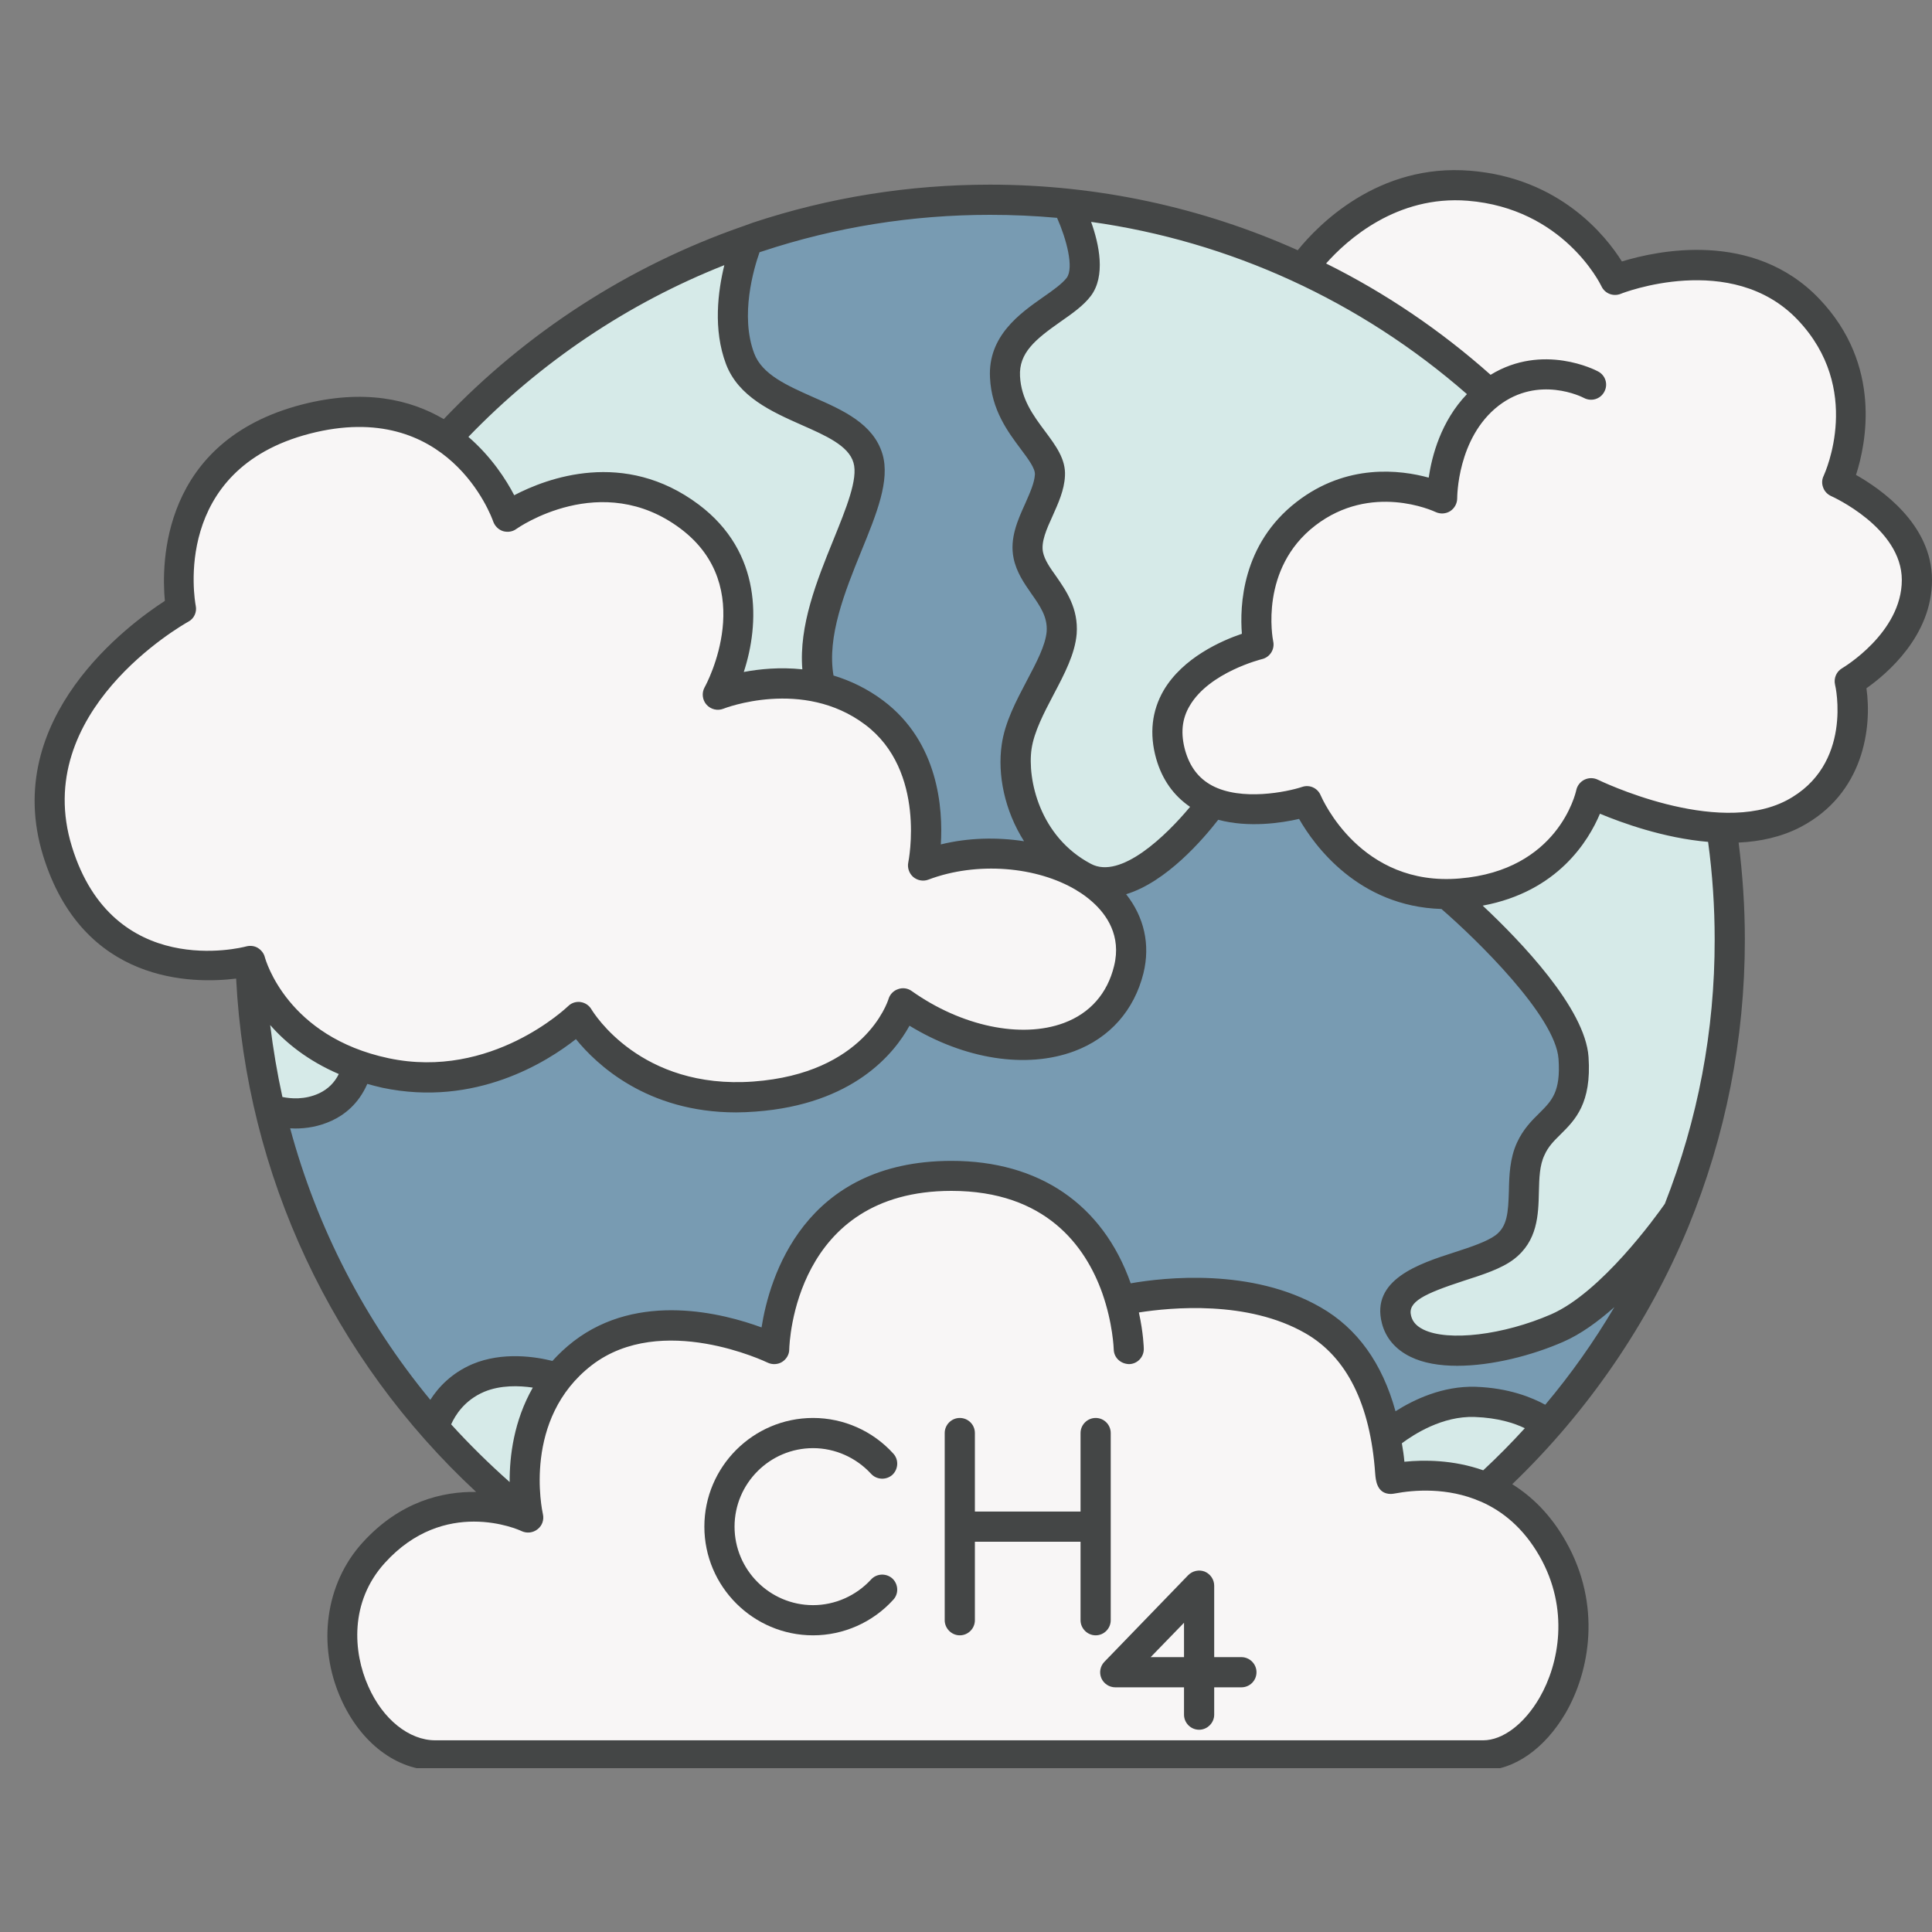
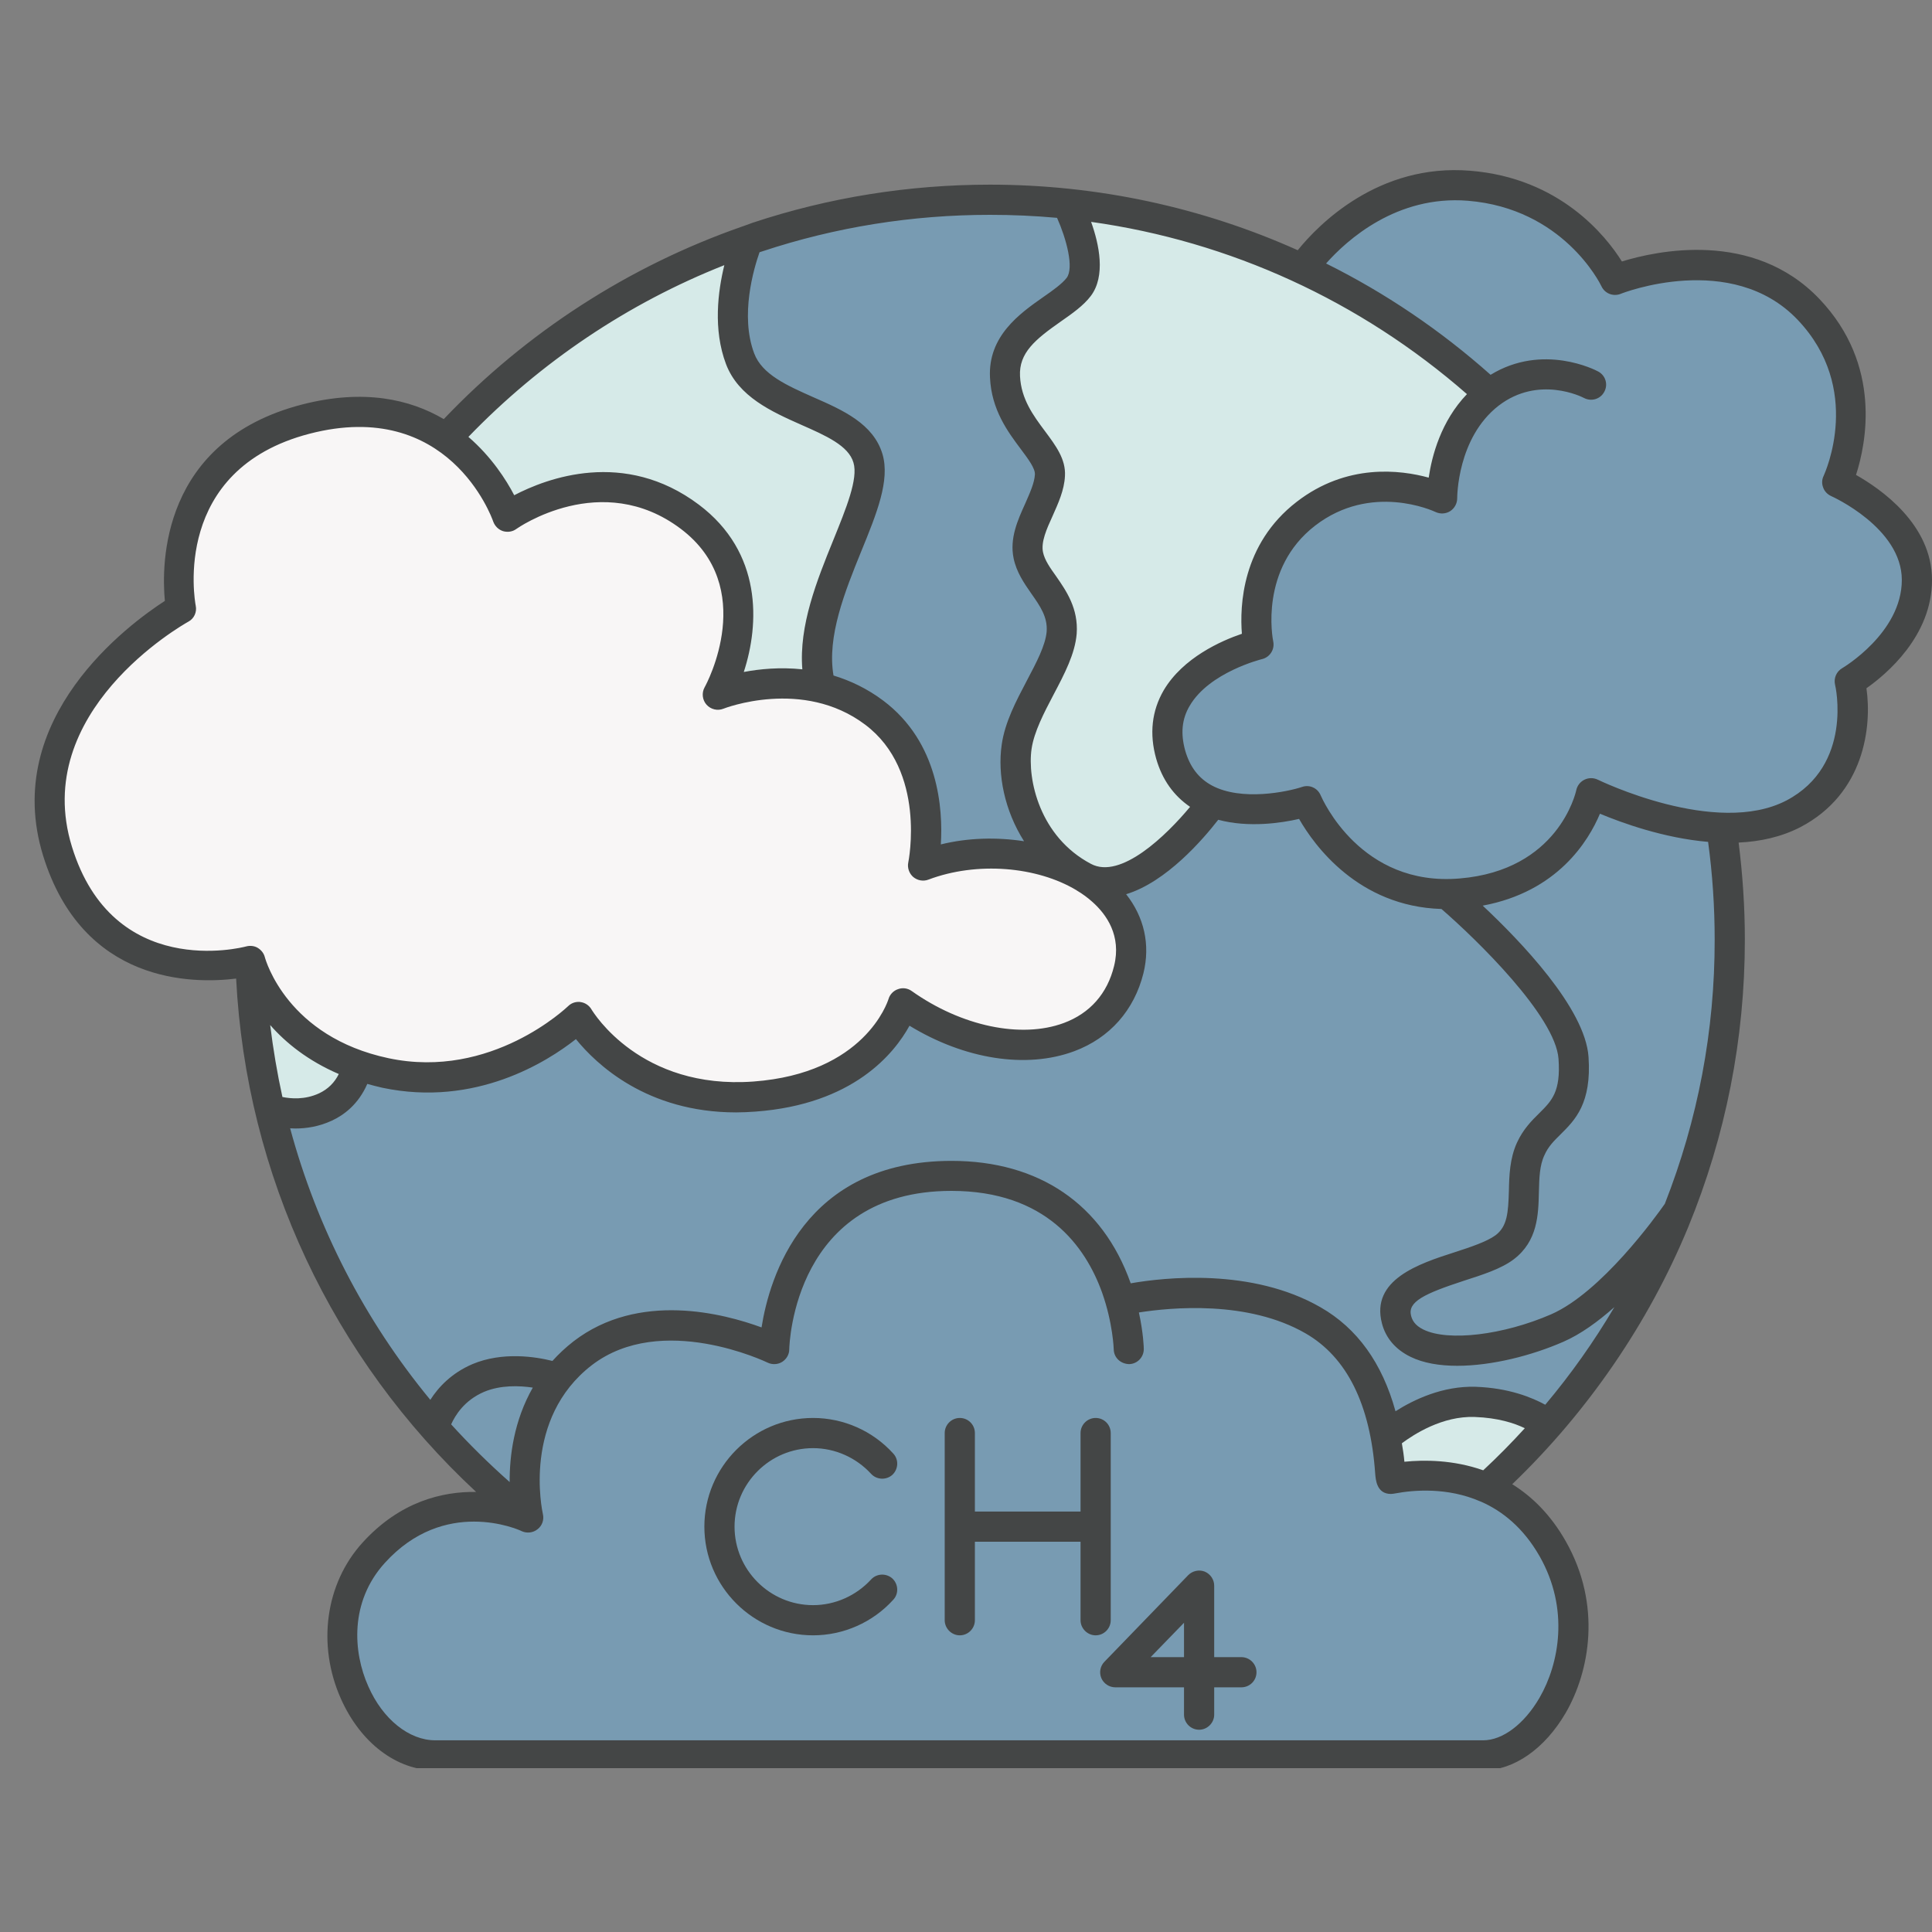
<svg xmlns="http://www.w3.org/2000/svg" version="1.0" preserveAspectRatio="xMidYMid meet" height="60" viewBox="0 0 45 45" zoomAndPan="magnify" width="60">
  <rect x="0" y="0" width="45" height="45" fill="#808080" stroke="none" />
  <defs>
    <clipPath id="0ca90b3b74">
      <path clip-rule="nonzero" d="M 0 3.684 L 45 3.684 L 45 41.184 L 0 41.184 Z M 0 3.684" />
    </clipPath>
  </defs>
  <path fill-rule="nonzero" fill-opacity="1" d="M 44.648 13.508 C 44.648 12.051 42.793 11.23 42.793 11.23 C 42.793 11.23 43.848 9.016 42.125 7.207 C 40.402 5.395 37.617 6.52 37.617 6.52 C 37.617 6.52 36.676 4.527 34.219 4.324 C 31.824 4.129 30.41 6.152 30.34 6.258 C 28.641 5.469 26.797 4.945 24.855 4.746 C 24.266 4.684 23.668 4.652 23.059 4.652 C 21.168 4.652 19.348 4.957 17.641 5.523 C 17.566 5.547 17.496 5.57 17.426 5.594 C 17.426 5.594 17.426 5.594 17.426 5.598 C 14.707 6.531 12.297 8.137 10.391 10.203 C 9.66 9.695 8.602 9.379 7.121 9.762 C 3.531 10.691 4.215 14.176 4.215 14.176 C 4.215 14.176 0.273 16.367 1.34 19.824 C 2.41 23.285 5.828 22.383 5.828 22.383 C 5.863 23.566 6.016 24.723 6.277 25.832 C 6.934 28.629 8.273 31.164 10.109 33.25 C 10.773 34.008 11.508 34.707 12.297 35.344 C 12.172 35.285 10.246 34.457 8.699 36.168 C 7.098 37.941 8.391 40.887 10.137 40.887 L 34.547 40.887 C 35.953 40.887 37.441 38.316 36.164 36.07 C 35.734 35.32 35.184 34.895 34.629 34.656 C 35.137 34.195 35.617 33.703 36.066 33.184 C 37.281 31.785 38.277 30.191 38.996 28.449 C 39.031 28.371 39.062 28.285 39.094 28.199 C 39.094 28.199 39.098 28.199 39.098 28.199 C 39.867 26.242 40.289 24.113 40.289 21.883 C 40.289 20.996 40.223 20.125 40.098 19.277 C 40.68 19.301 41.266 19.219 41.77 18.957 C 43.598 18 43.086 15.867 43.086 15.867 C 43.086 15.867 44.648 14.969 44.648 13.508 Z M 44.648 13.508" fill="#789bb2" />
-   <path fill-rule="nonzero" fill-opacity="1" d="M 12.992 32.102 C 11.883 33.5 12.305 35.344 12.305 35.344 C 12.305 35.344 12.301 35.344 12.297 35.344 C 11.508 34.707 10.773 34.008 10.109 33.25 C 10.109 33.25 10.297 32.457 11.141 32.098 C 11.984 31.738 12.988 32.098 12.988 32.098 Z M 12.992 32.102" fill="#d6eae8" />
  <path fill-rule="nonzero" fill-opacity="1" d="M 34.363 32.652 C 35.5 32.691 36.066 33.184 36.066 33.184 C 35.617 33.703 35.137 34.195 34.629 34.656 C 33.527 34.176 32.434 34.449 32.402 34.449 C 32.379 34.449 32.387 34.035 32.285 33.465 C 32.359 33.398 33.262 32.613 34.363 32.652 Z M 34.363 32.652" fill="#d6eae8" />
-   <path fill-rule="nonzero" fill-opacity="1" d="M 34.547 40.887 L 10.137 40.887 C 8.391 40.887 7.098 37.941 8.699 36.168 C 10.246 34.457 12.172 35.285 12.297 35.344 C 12.301 35.344 12.305 35.344 12.305 35.344 C 12.305 35.344 11.883 33.5 12.992 32.102 C 13.148 31.895 13.34 31.703 13.574 31.523 C 15.398 30.121 18.035 31.422 18.035 31.422 C 18.035 31.422 18.113 27.387 22.164 27.387 C 24.586 27.387 25.59 28.836 26.004 29.996 C 26.039 30.098 26.07 30.199 26.098 30.293 C 26.098 30.293 28.699 29.672 30.582 30.75 C 31.715 31.398 32.125 32.609 32.285 33.465 C 32.387 34.035 32.379 34.449 32.402 34.449 C 32.434 34.449 33.527 34.176 34.629 34.656 C 35.184 34.895 35.734 35.32 36.164 36.07 C 37.441 38.316 35.953 40.887 34.547 40.887 Z M 34.547 40.887" fill="#f8f6f6" />
  <path fill-rule="nonzero" fill-opacity="1" d="M 25.254 20.434 C 26.047 20.914 26.516 21.664 26.289 22.582 C 25.785 24.652 23.129 24.863 21.031 23.367 C 21.031 23.367 20.461 25.328 17.57 25.543 C 14.68 25.758 13.477 23.688 13.477 23.688 C 13.477 23.688 11.598 25.547 8.977 24.992 C 8.75 24.941 8.535 24.883 8.336 24.812 C 6.273 24.094 5.828 22.383 5.828 22.383 C 5.828 22.383 2.41 23.285 1.34 19.824 C 0.273 16.367 4.215 14.176 4.215 14.176 C 4.215 14.176 3.531 10.691 7.121 9.762 C 8.602 9.379 9.66 9.695 10.391 10.203 C 11.438 10.926 11.82 12.035 11.82 12.035 C 11.82 12.035 13.992 10.473 16.066 12.035 C 18.145 13.598 16.719 16.18 16.719 16.18 C 16.719 16.18 17.852 15.723 19.109 16.016 C 19.523 16.113 19.957 16.293 20.363 16.598 C 22 17.828 21.5 20.16 21.5 20.16 C 22.742 19.691 24.191 19.836 25.18 20.395 C 25.199 20.406 25.223 20.422 25.246 20.434 C 25.25 20.434 25.25 20.434 25.254 20.434 Z M 25.254 20.434" fill="#f8f6f6" />
-   <path fill-rule="nonzero" fill-opacity="1" d="M 34.695 9.172 C 33.406 7.996 31.938 7.004 30.34 6.258 C 30.41 6.152 31.824 4.129 34.219 4.324 C 36.676 4.527 37.617 6.52 37.617 6.52 C 37.617 6.52 40.402 5.395 42.125 7.207 C 43.848 9.016 42.793 11.23 42.793 11.23 C 42.793 11.23 44.648 12.051 44.648 13.508 C 44.648 14.969 43.086 15.867 43.086 15.867 C 43.086 15.867 43.598 18 41.77 18.957 C 41.266 19.219 40.68 19.301 40.098 19.277 C 38.57 19.227 37.059 18.477 37.059 18.477 C 37.059 18.477 36.625 20.594 34.027 20.812 C 33.918 20.82 33.812 20.824 33.711 20.824 C 31.352 20.84 30.441 18.66 30.441 18.66 C 30.441 18.66 29.191 19.07 28.242 18.684 C 27.809 18.512 27.441 18.18 27.27 17.578 C 26.719 15.629 29.312 15.008 29.312 15.008 C 29.312 15.008 28.918 13.117 30.418 11.965 C 31.922 10.809 33.59 11.605 33.59 11.605 C 33.59 11.605 33.566 10.043 34.695 9.172 Z M 34.695 9.172" fill="#f8f6f6" />
  <path fill-rule="nonzero" fill-opacity="1" d="M 5.828 22.383 C 5.828 22.383 6.273 24.094 8.336 24.812 C 8.324 24.812 8.254 25.469 7.582 25.781 C 6.91 26.094 6.285 25.832 6.285 25.832 L 6.277 25.832 C 6.016 24.723 5.863 23.566 5.828 22.383 Z M 5.828 22.383" fill="#d6eae8" />
  <path fill-rule="nonzero" fill-opacity="1" d="M 20.215 10.68 C 20.547 11.801 18.594 14.121 19.109 16.016 C 17.852 15.723 16.719 16.18 16.719 16.18 C 16.719 16.18 18.145 13.598 16.066 12.035 C 13.992 10.473 11.82 12.035 11.82 12.035 C 11.82 12.035 11.438 10.926 10.391 10.203 C 12.297 8.137 14.707 6.531 17.426 5.598 C 17.383 5.695 16.785 7.16 17.238 8.355 C 17.703 9.594 19.887 9.559 20.215 10.68 Z M 20.215 10.68" fill="#d6eae8" />
-   <path fill-rule="nonzero" fill-opacity="1" d="M 40.098 19.277 C 40.223 20.125 40.289 20.996 40.289 21.883 C 40.289 24.113 39.867 26.242 39.098 28.199 C 39.098 28.199 39.094 28.199 39.094 28.199 C 38.992 28.348 37.598 30.352 36.27 30.934 C 34.887 31.535 32.809 31.801 32.527 30.738 C 32.25 29.672 34.332 29.59 35.047 29.051 C 35.758 28.508 35.305 27.512 35.652 26.754 C 36.004 26.004 36.75 26.043 36.652 24.641 C 36.555 23.234 33.711 20.824 33.711 20.824 C 33.812 20.824 33.918 20.82 34.027 20.812 C 36.625 20.594 37.059 18.477 37.059 18.477 C 37.059 18.477 38.57 19.227 40.098 19.277 Z M 40.098 19.277" fill="#d6eae8" />
  <path fill-rule="nonzero" fill-opacity="1" d="M 30.34 6.258 C 31.938 7.004 33.406 7.996 34.695 9.172 C 33.566 10.043 33.59 11.605 33.59 11.605 C 33.59 11.605 31.922 10.809 30.418 11.965 C 28.918 13.117 29.312 15.008 29.312 15.008 C 29.312 15.008 26.719 15.629 27.27 17.578 C 27.441 18.18 27.809 18.512 28.242 18.684 L 28.242 18.688 C 28.242 18.688 26.531 21.102 25.254 20.434 C 25.25 20.434 25.25 20.434 25.246 20.434 C 25.223 20.422 25.199 20.406 25.18 20.395 C 23.953 19.707 23.551 18.301 23.68 17.395 C 23.812 16.469 24.668 15.523 24.727 14.734 C 24.789 13.945 24.082 13.551 23.953 12.93 C 23.82 12.312 24.426 11.676 24.457 11.066 C 24.488 10.461 23.469 9.922 23.406 8.781 C 23.352 7.637 24.695 7.25 25.125 6.684 C 25.539 6.137 24.906 4.84 24.855 4.746 C 26.797 4.945 28.641 5.469 30.34 6.258 Z M 30.34 6.258" fill="#d6eae8" />
  <g clip-path="url(#0ca90b3b74)">
    <path fill-rule="nonzero" fill-opacity="1" d="M 45 13.508 C 45 12.211 43.805 11.387 43.23 11.062 C 43.465 10.336 43.844 8.504 42.379 6.965 C 40.836 5.344 38.578 5.844 37.777 6.09 C 37.406 5.496 36.332 4.145 34.246 3.977 C 32.102 3.801 30.703 5.238 30.227 5.828 C 27.996 4.828 25.559 4.301 23.059 4.301 C 21.172 4.301 19.309 4.598 17.531 5.188 C 17.465 5.211 17.398 5.238 17.328 5.262 C 17.309 5.27 17.293 5.273 17.273 5.281 C 14.648 6.199 12.262 7.738 10.336 9.762 C 9.551 9.301 8.477 9.051 7.035 9.422 C 3.75 10.273 3.758 13.133 3.84 13.996 C 3.012 14.531 0.016 16.723 1.004 19.93 C 1.93 22.922 4.492 22.918 5.5 22.793 C 5.734 27.367 7.742 31.641 11.09 34.75 C 10.309 34.738 9.316 34.969 8.441 35.934 C 7.578 36.887 7.383 38.312 7.938 39.562 C 8.395 40.594 9.238 41.234 10.137 41.234 L 34.547 41.234 C 35.262 41.234 35.98 40.734 36.469 39.895 C 37.023 38.938 37.316 37.387 36.469 35.898 C 36.117 35.277 35.68 34.855 35.223 34.57 C 36.98 32.883 38.395 30.824 39.32 28.586 C 40.195 26.457 40.641 24.203 40.641 21.883 C 40.641 21.129 40.59 20.371 40.496 19.625 C 40.996 19.602 41.488 19.496 41.934 19.266 C 43.422 18.488 43.602 16.934 43.473 16.031 C 43.938 15.703 45 14.816 45 13.508 Z M 28.926 14.762 C 28.453 14.922 27.555 15.316 27.105 16.078 C 26.828 16.555 26.766 17.09 26.93 17.672 C 27.07 18.16 27.336 18.531 27.719 18.793 C 27.168 19.457 26.105 20.492 25.41 20.121 C 24.211 19.488 23.926 18.145 24.027 17.445 C 24.086 17.043 24.316 16.605 24.539 16.18 C 24.797 15.691 25.039 15.23 25.078 14.762 C 25.121 14.172 24.832 13.758 24.602 13.426 C 24.457 13.223 24.332 13.047 24.293 12.859 C 24.246 12.621 24.375 12.328 24.516 12.02 C 24.648 11.723 24.789 11.418 24.805 11.086 C 24.828 10.695 24.59 10.379 24.34 10.043 C 24.066 9.676 23.785 9.297 23.758 8.762 C 23.73 8.219 24.113 7.906 24.703 7.492 C 24.977 7.301 25.234 7.121 25.406 6.895 C 25.758 6.43 25.602 5.691 25.414 5.168 C 28.648 5.621 31.684 7.008 34.168 9.18 C 33.562 9.812 33.352 10.617 33.277 11.125 C 32.621 10.945 31.371 10.785 30.203 11.688 C 28.922 12.676 28.875 14.121 28.926 14.762 Z M 33.574 21.172 C 34.387 21.875 36.23 23.668 36.301 24.664 C 36.355 25.43 36.145 25.637 35.855 25.926 C 35.68 26.098 35.48 26.297 35.336 26.609 C 35.164 26.98 35.152 27.387 35.145 27.742 C 35.129 28.246 35.109 28.562 34.836 28.77 C 34.637 28.918 34.254 29.047 33.879 29.168 C 33.051 29.434 31.922 29.805 32.188 30.824 C 32.277 31.168 32.508 31.434 32.852 31.602 C 33.152 31.75 33.531 31.812 33.941 31.812 C 34.754 31.812 35.688 31.57 36.41 31.254 C 36.816 31.078 37.223 30.781 37.602 30.445 C 37.129 31.246 36.59 32.008 35.992 32.719 C 35.684 32.551 35.145 32.328 34.371 32.301 C 33.602 32.277 32.926 32.602 32.504 32.871 C 32.195 31.75 31.613 30.938 30.758 30.449 C 29.156 29.527 27.117 29.754 26.336 29.891 C 26.336 29.887 26.332 29.883 26.332 29.879 C 25.68 28.047 24.199 27.039 22.164 27.039 C 18.715 27.039 17.918 29.77 17.738 30.918 C 16.855 30.594 14.879 30.074 13.359 31.242 C 13.172 31.387 13.012 31.539 12.867 31.699 C 12.484 31.602 11.707 31.477 11.004 31.773 C 10.512 31.984 10.207 32.316 10.023 32.605 C 8.492 30.75 7.383 28.594 6.758 26.281 C 6.797 26.281 6.84 26.285 6.879 26.285 C 7.133 26.285 7.426 26.242 7.73 26.102 C 8.008 25.973 8.348 25.723 8.555 25.246 C 8.668 25.277 8.785 25.309 8.906 25.336 C 11.078 25.793 12.75 24.727 13.414 24.203 C 13.887 24.785 15.062 25.91 17.148 25.91 C 17.293 25.91 17.441 25.902 17.598 25.891 C 19.875 25.723 20.828 24.539 21.184 23.891 C 22.465 24.672 23.902 24.902 25.023 24.484 C 25.848 24.176 26.418 23.531 26.633 22.668 C 26.797 22 26.648 21.359 26.23 20.828 C 27.168 20.543 28.023 19.547 28.375 19.094 C 29.086 19.285 29.852 19.168 30.258 19.074 C 30.609 19.688 31.637 21.113 33.574 21.172 Z M 6.293 23.875 C 6.656 24.289 7.172 24.707 7.891 25.016 C 7.793 25.215 7.641 25.367 7.434 25.465 C 7.098 25.621 6.77 25.59 6.578 25.551 C 6.457 25 6.363 24.441 6.293 23.875 Z M 24.621 5.074 C 24.84 5.566 25.02 6.242 24.844 6.473 C 24.738 6.609 24.527 6.762 24.301 6.918 C 23.754 7.301 23.008 7.828 23.059 8.797 C 23.094 9.547 23.473 10.055 23.777 10.461 C 23.949 10.691 24.113 10.91 24.105 11.051 C 24.094 11.25 23.988 11.48 23.879 11.73 C 23.707 12.109 23.512 12.539 23.609 13.004 C 23.676 13.328 23.852 13.582 24.023 13.828 C 24.227 14.117 24.402 14.371 24.379 14.707 C 24.352 15.031 24.141 15.43 23.918 15.852 C 23.668 16.328 23.406 16.82 23.332 17.344 C 23.23 18.039 23.398 18.879 23.852 19.594 C 23.219 19.496 22.547 19.512 21.914 19.668 C 21.965 18.836 21.863 17.289 20.574 16.32 C 20.195 16.035 19.801 15.852 19.414 15.734 C 19.258 14.828 19.68 13.777 20.059 12.844 C 20.422 11.957 20.734 11.188 20.555 10.578 C 20.344 9.871 19.637 9.555 18.949 9.254 C 18.332 8.98 17.75 8.723 17.566 8.23 C 17.234 7.348 17.555 6.262 17.691 5.875 C 17.715 5.871 17.73 5.859 17.754 5.855 C 19.461 5.289 21.246 5.004 23.059 5.004 C 23.582 5.004 24.105 5.027 24.621 5.074 Z M 16.871 6.176 C 16.723 6.781 16.605 7.672 16.91 8.48 C 17.199 9.242 17.977 9.59 18.664 9.895 C 19.23 10.145 19.766 10.379 19.879 10.777 C 19.992 11.152 19.707 11.844 19.41 12.578 C 19.027 13.52 18.605 14.57 18.688 15.59 C 18.168 15.535 17.691 15.582 17.324 15.652 C 17.691 14.531 17.758 12.867 16.277 11.754 C 14.539 10.449 12.73 11.141 11.977 11.535 C 11.793 11.18 11.449 10.641 10.91 10.176 C 12.594 8.43 14.629 7.062 16.871 6.176 Z M 1.676 19.723 C 0.703 16.578 4.234 14.566 4.387 14.48 C 4.52 14.41 4.59 14.258 4.559 14.109 C 4.535 13.98 3.992 10.938 7.211 10.102 C 10.438 9.266 11.449 12.031 11.488 12.148 C 11.527 12.254 11.609 12.336 11.715 12.371 C 11.82 12.402 11.938 12.387 12.027 12.32 C 12.047 12.305 14.008 10.926 15.855 12.316 C 17.66 13.676 16.465 15.918 16.41 16.012 C 16.34 16.141 16.359 16.305 16.457 16.414 C 16.555 16.523 16.711 16.562 16.848 16.508 C 16.867 16.5 18.699 15.785 20.152 16.879 C 21.586 17.957 21.16 20.066 21.156 20.086 C 21.129 20.211 21.176 20.344 21.27 20.426 C 21.367 20.508 21.504 20.535 21.625 20.488 C 22.754 20.062 24.152 20.18 25.078 20.738 C 25.078 20.738 25.078 20.742 25.082 20.742 C 25.215 20.82 25.336 20.91 25.445 21.008 C 25.77 21.297 26.125 21.793 25.949 22.5 C 25.793 23.141 25.387 23.602 24.777 23.828 C 23.785 24.195 22.395 23.906 21.234 23.082 C 21.141 23.016 21.023 23 20.918 23.039 C 20.812 23.074 20.727 23.16 20.695 23.27 C 20.672 23.34 20.137 25 17.547 25.191 C 14.918 25.383 13.824 23.586 13.777 23.512 C 13.723 23.418 13.629 23.355 13.523 23.34 C 13.508 23.336 13.492 23.336 13.477 23.336 C 13.383 23.336 13.297 23.371 13.23 23.438 C 13.211 23.453 11.449 25.156 9.051 24.648 C 6.695 24.148 6.191 22.375 6.168 22.293 C 6.145 22.203 6.086 22.129 6.004 22.078 C 5.926 22.031 5.828 22.02 5.738 22.043 C 5.613 22.078 2.633 22.824 1.676 19.723 Z M 10.508 33.176 C 10.602 32.969 10.812 32.617 11.277 32.418 C 11.66 32.258 12.094 32.273 12.41 32.32 C 11.969 33.094 11.867 33.914 11.871 34.52 C 11.391 34.094 10.934 33.645 10.508 33.176 Z M 35.859 36.246 C 36.559 37.473 36.316 38.754 35.859 39.543 C 35.504 40.156 35 40.535 34.547 40.535 L 10.137 40.535 C 9.527 40.535 8.914 40.043 8.578 39.277 C 8.223 38.484 8.141 37.312 8.961 36.406 C 9.656 35.637 10.43 35.441 11.039 35.441 C 11.66 35.441 12.117 35.645 12.152 35.664 C 12.273 35.719 12.418 35.703 12.523 35.617 C 12.629 35.535 12.676 35.398 12.645 35.266 C 12.625 35.176 12.168 33.043 13.785 31.797 C 15.41 30.551 17.855 31.727 17.879 31.738 C 17.984 31.789 18.113 31.785 18.215 31.723 C 18.316 31.66 18.383 31.551 18.383 31.43 C 18.387 31.277 18.512 27.738 22.16 27.738 C 24.363 27.738 25.285 29.031 25.672 30.113 C 25.922 30.82 25.941 31.422 25.941 31.43 C 25.945 31.621 26.098 31.766 26.297 31.773 C 26.492 31.77 26.645 31.609 26.641 31.414 C 26.641 31.395 26.633 31.055 26.527 30.57 C 27.273 30.453 29.062 30.281 30.406 31.055 C 31.371 31.609 31.918 32.711 32.031 34.324 C 32.043 34.469 32.066 34.797 32.398 34.797 C 32.422 34.797 32.477 34.789 32.496 34.785 C 32.914 34.707 33.707 34.633 34.484 34.973 C 34.488 34.973 34.492 34.973 34.496 34.977 C 34.992 35.195 35.48 35.582 35.859 36.246 Z M 32.711 34.047 C 32.699 33.898 32.676 33.758 32.652 33.617 C 32.93 33.41 33.594 32.977 34.348 33.004 C 34.891 33.023 35.273 33.148 35.516 33.266 C 35.207 33.605 34.883 33.934 34.547 34.246 C 33.848 34 33.168 34 32.711 34.047 Z M 38.777 28.039 C 38.57 28.336 37.297 30.102 36.129 30.613 C 35.012 31.098 33.734 31.25 33.156 30.969 C 32.945 30.867 32.891 30.738 32.867 30.648 C 32.781 30.32 33.176 30.133 34.094 29.832 C 34.543 29.688 34.969 29.551 35.258 29.332 C 35.816 28.906 35.832 28.297 35.844 27.758 C 35.852 27.441 35.859 27.145 35.973 26.906 C 36.062 26.703 36.195 26.574 36.348 26.422 C 36.688 26.086 37.074 25.699 37 24.617 C 36.922 23.484 35.414 21.918 34.535 21.094 C 36.281 20.77 37 19.586 37.266 18.953 C 37.773 19.164 38.746 19.52 39.785 19.609 C 39.887 20.359 39.938 21.121 39.938 21.883 C 39.941 24.012 39.547 26.078 38.777 28.039 Z M 42.91 15.562 C 42.773 15.641 42.707 15.797 42.742 15.949 C 42.75 15.965 43.172 17.824 41.609 18.645 C 39.965 19.5 37.242 18.172 37.215 18.16 C 37.117 18.113 37.004 18.113 36.906 18.16 C 36.809 18.207 36.738 18.297 36.715 18.402 C 36.699 18.477 36.289 20.27 34 20.461 C 31.695 20.66 30.801 18.613 30.762 18.527 C 30.691 18.355 30.504 18.27 30.332 18.328 C 29.98 18.445 28.918 18.664 28.23 18.297 C 27.918 18.129 27.715 17.863 27.605 17.48 C 27.496 17.086 27.527 16.746 27.711 16.438 C 28.168 15.656 29.383 15.355 29.395 15.352 C 29.578 15.309 29.695 15.125 29.656 14.941 C 29.641 14.871 29.332 13.246 30.633 12.242 C 31.938 11.238 33.379 11.898 33.438 11.926 C 33.547 11.977 33.676 11.969 33.777 11.906 C 33.879 11.84 33.941 11.727 33.941 11.605 C 33.941 11.59 33.938 10.199 34.906 9.449 C 35.836 8.734 36.852 9.246 36.895 9.27 C 37.066 9.359 37.277 9.297 37.367 9.125 C 37.461 8.953 37.395 8.742 37.223 8.652 C 37.168 8.621 35.938 7.984 34.719 8.73 C 33.551 7.691 32.262 6.82 30.887 6.137 C 31.371 5.59 32.531 4.543 34.188 4.676 C 36.402 4.855 37.266 6.594 37.301 6.668 C 37.379 6.836 37.574 6.914 37.75 6.844 C 37.773 6.832 40.332 5.832 41.871 7.449 C 43.398 9.055 42.512 11 42.477 11.082 C 42.434 11.168 42.43 11.266 42.465 11.355 C 42.496 11.445 42.566 11.516 42.652 11.555 C 42.668 11.562 44.297 12.293 44.297 13.508 C 44.297 14.742 42.922 15.555 42.91 15.562 Z M 42.91 15.562" fill="#444646" />
  </g>
  <path fill-rule="nonzero" fill-opacity="1" d="M 20.289 36.789 C 19.941 37.168 19.449 37.387 18.938 37.387 C 17.93 37.387 17.109 36.566 17.109 35.559 C 17.109 34.551 17.93 33.73 18.938 33.73 C 19.449 33.73 19.941 33.949 20.289 34.328 C 20.418 34.469 20.641 34.48 20.785 34.352 C 20.926 34.219 20.938 33.996 20.805 33.855 C 20.328 33.328 19.648 33.027 18.938 33.027 C 17.543 33.027 16.406 34.164 16.406 35.559 C 16.406 36.953 17.543 38.09 18.938 38.09 C 19.645 38.09 20.328 37.789 20.805 37.262 C 20.938 37.121 20.926 36.898 20.785 36.766 C 20.641 36.637 20.418 36.648 20.289 36.789 Z M 20.289 36.789" fill="#444646" />
  <path fill-rule="nonzero" fill-opacity="1" d="M 25.871 37.738 L 25.871 33.379 C 25.871 33.184 25.715 33.027 25.52 33.027 C 25.328 33.027 25.168 33.184 25.168 33.379 L 25.168 35.207 L 22.707 35.207 L 22.707 33.379 C 22.707 33.184 22.551 33.027 22.355 33.027 C 22.164 33.027 22.004 33.184 22.004 33.379 L 22.004 37.738 C 22.004 37.93 22.164 38.09 22.355 38.09 C 22.551 38.09 22.707 37.93 22.707 37.738 L 22.707 35.91 L 25.168 35.91 L 25.168 37.738 C 25.168 37.93 25.328 38.09 25.52 38.09 C 25.715 38.09 25.871 37.93 25.871 37.738 Z M 25.871 37.738" fill="#444646" />
  <path fill-rule="nonzero" fill-opacity="1" d="M 28.914 38.598 L 28.281 38.598 L 28.281 36.934 C 28.281 36.789 28.191 36.66 28.059 36.605 C 27.93 36.555 27.777 36.586 27.676 36.688 L 25.723 38.707 C 25.625 38.809 25.598 38.957 25.652 39.086 C 25.707 39.215 25.836 39.301 25.977 39.301 L 27.578 39.301 L 27.578 39.938 C 27.578 40.129 27.734 40.289 27.93 40.289 C 28.121 40.289 28.281 40.129 28.281 39.938 L 28.281 39.301 L 28.914 39.301 C 29.109 39.301 29.266 39.145 29.266 38.949 C 29.266 38.758 29.109 38.598 28.914 38.598 Z M 27.578 38.598 L 26.801 38.598 L 27.578 37.797 Z M 27.578 38.598" fill="#444646" />
</svg>